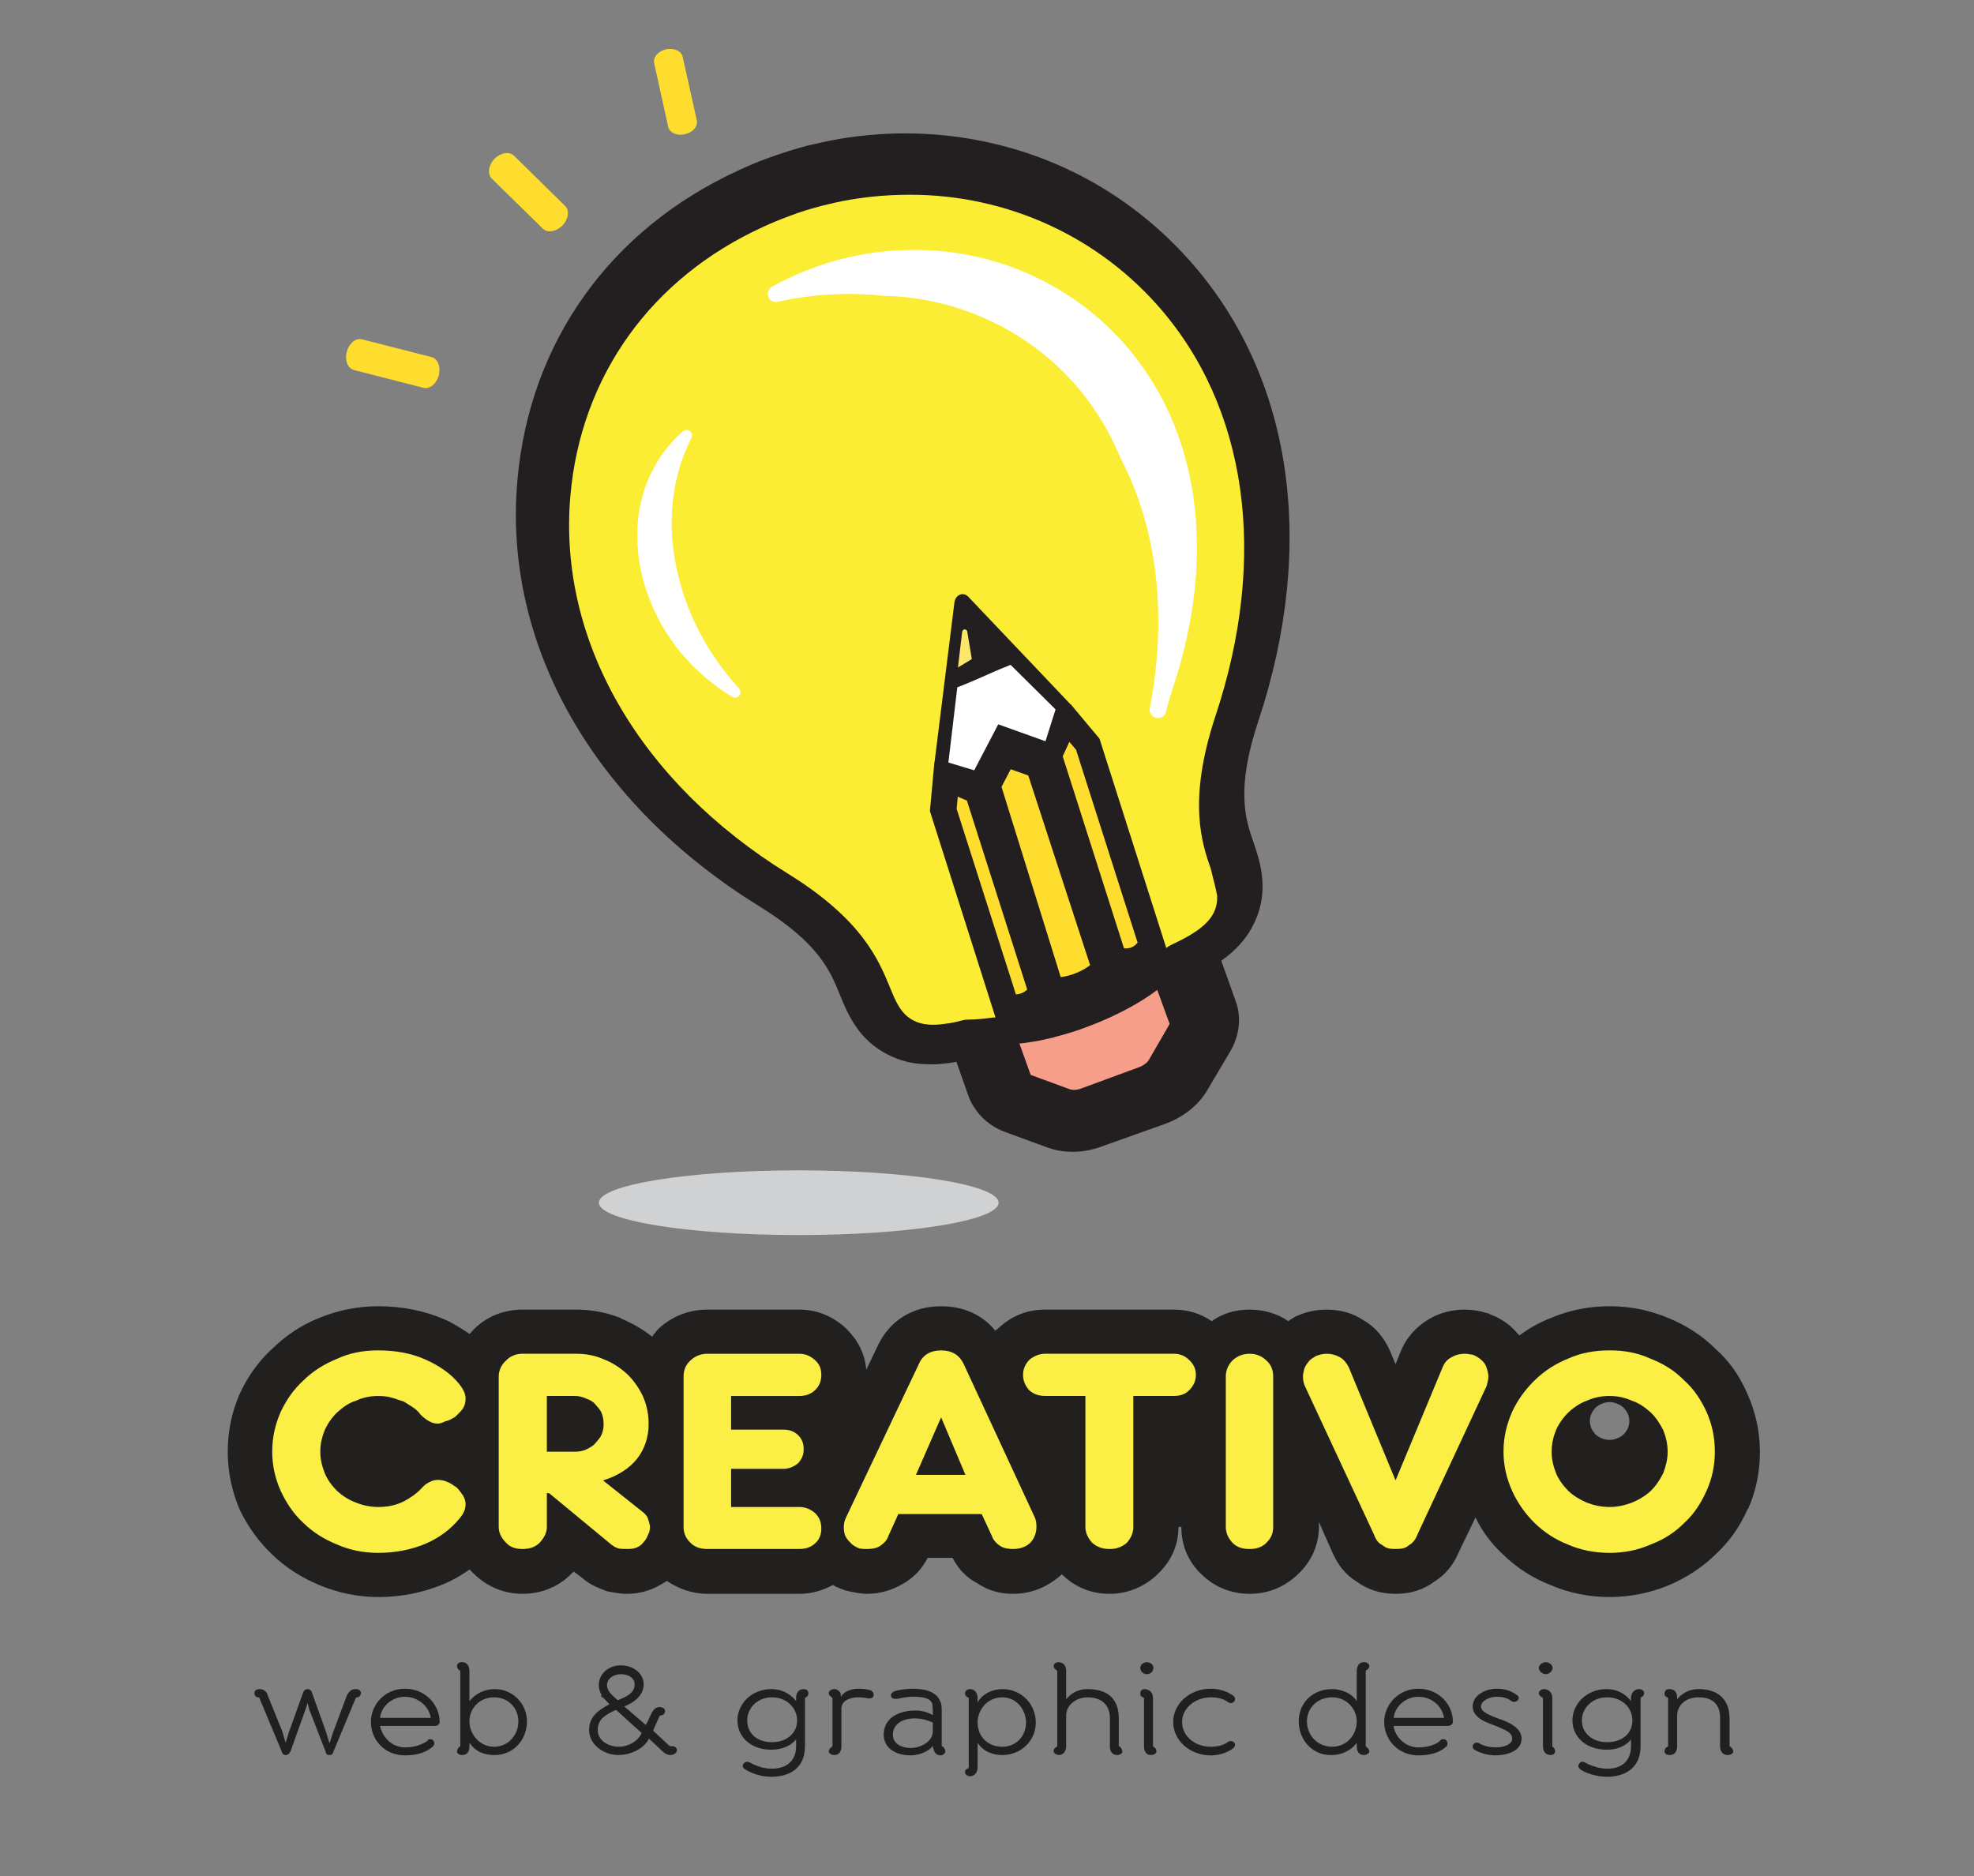
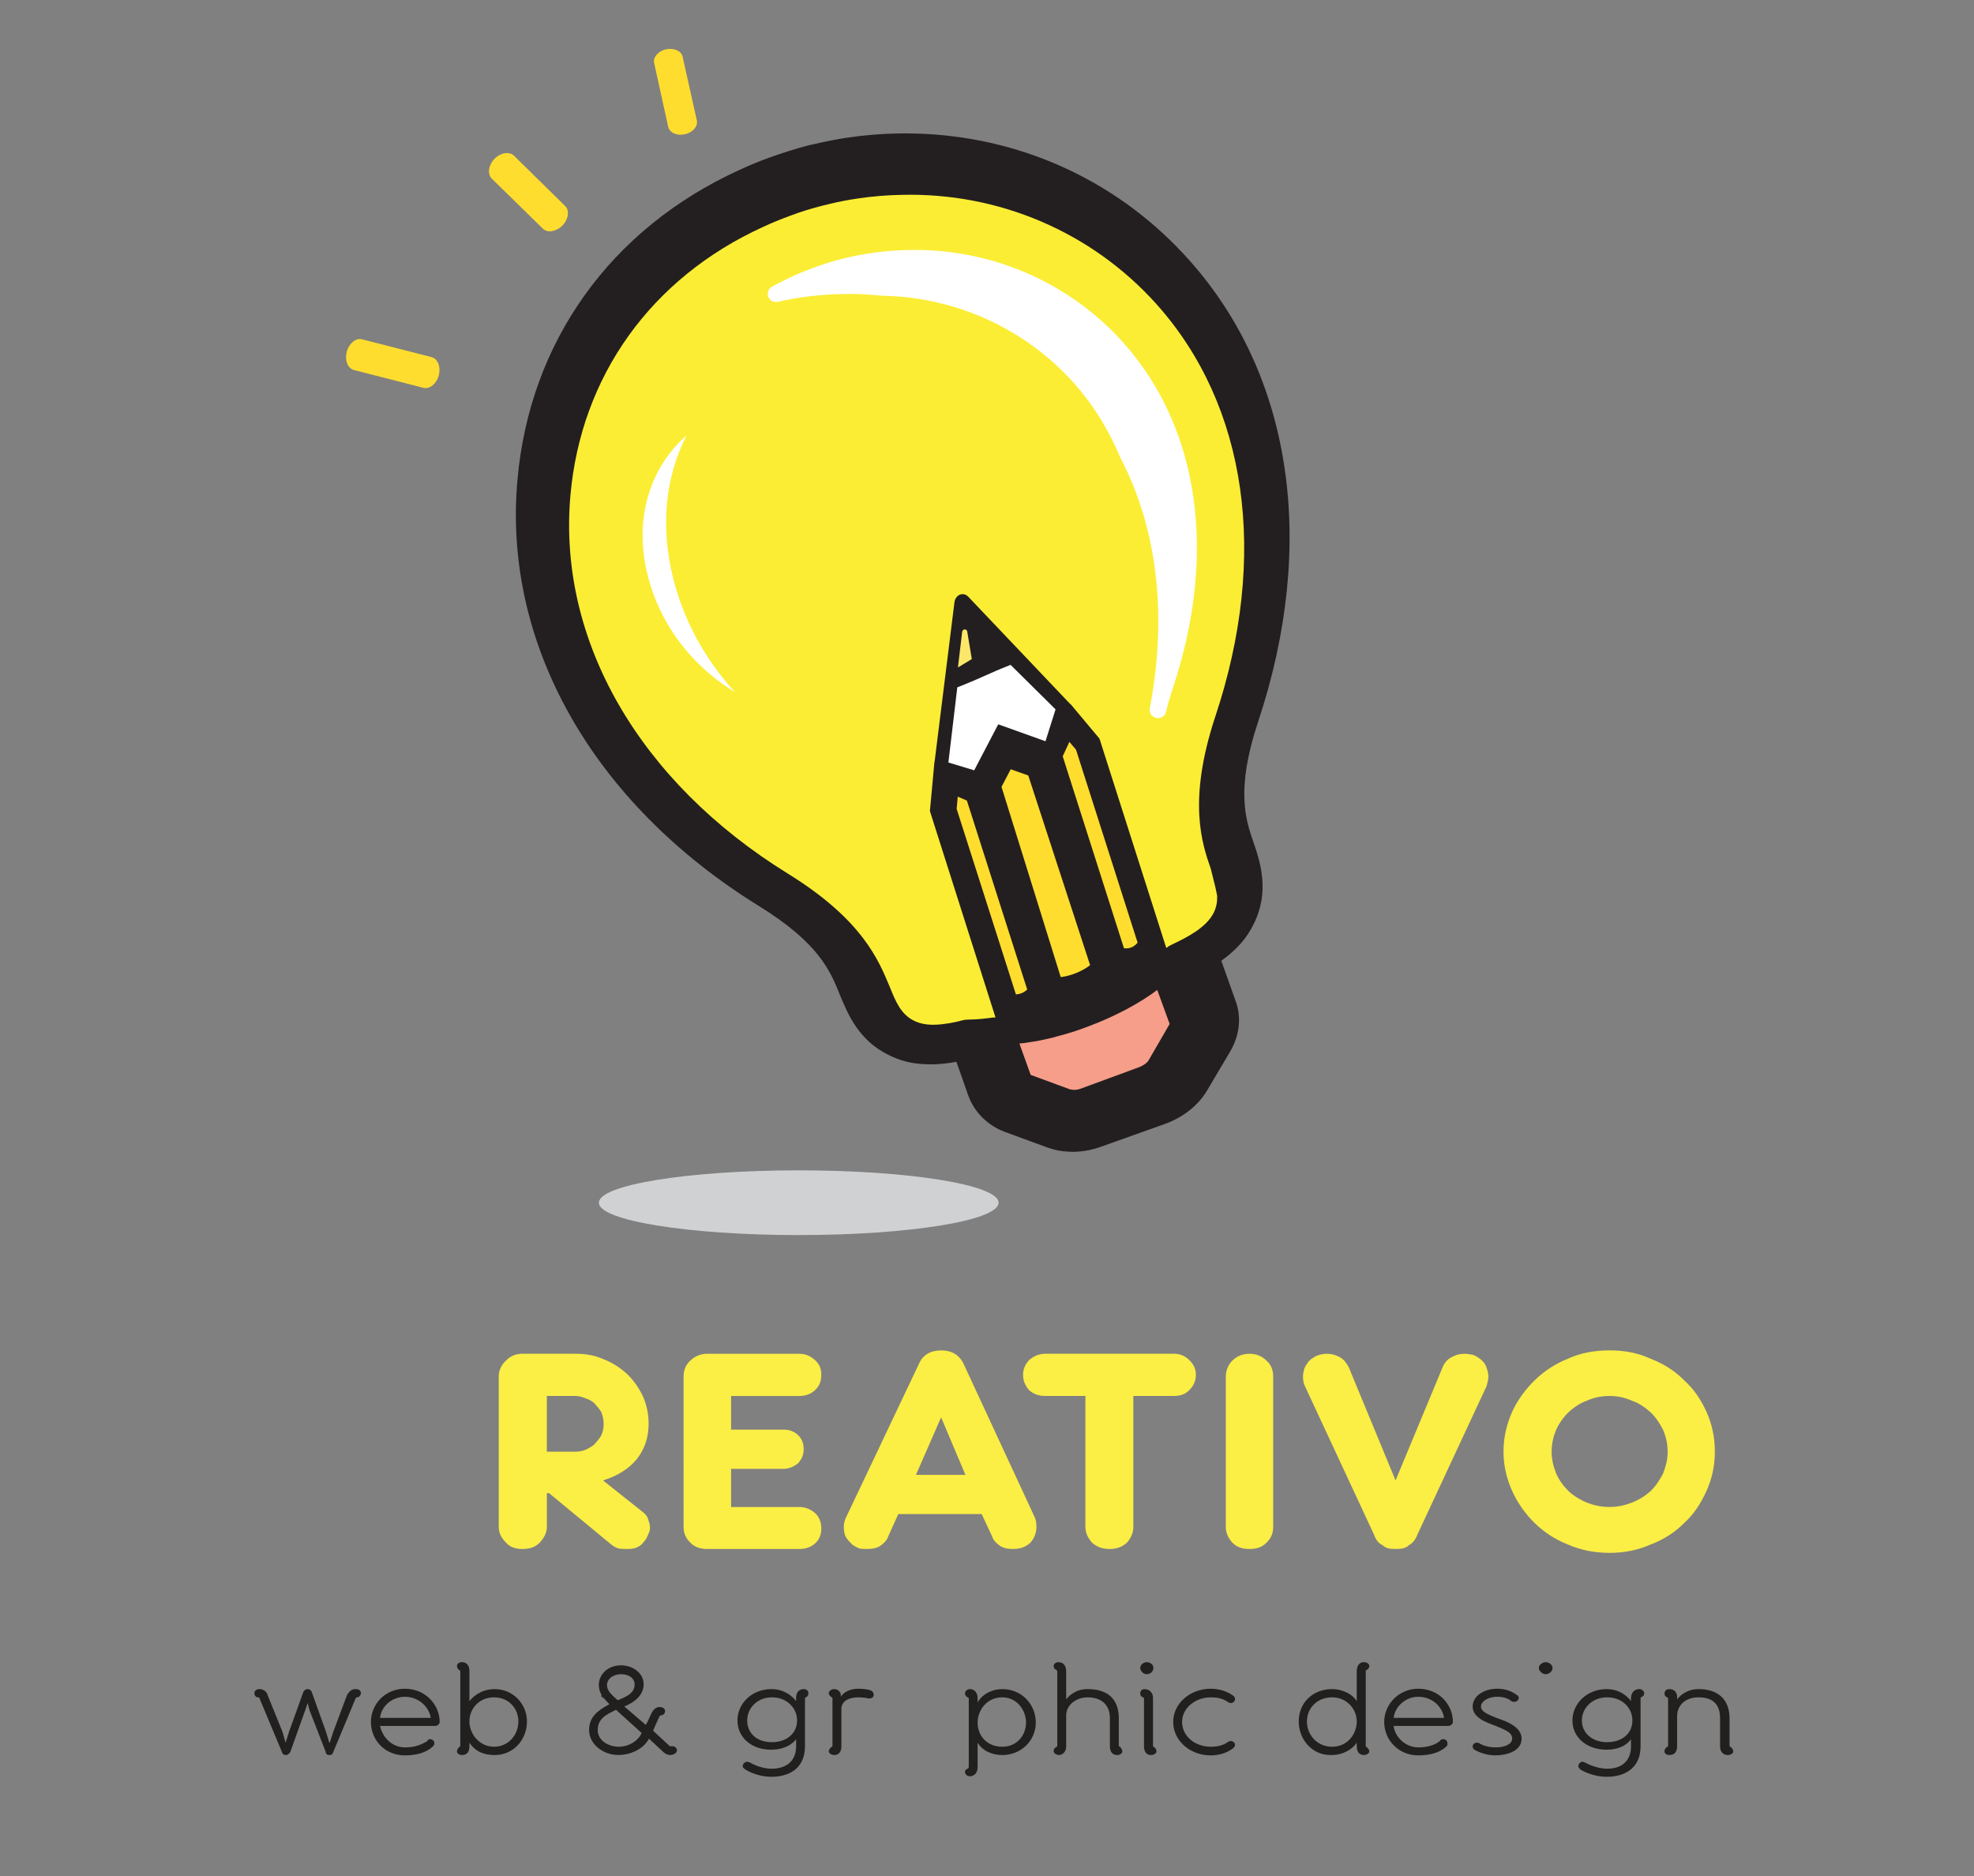
<svg xmlns="http://www.w3.org/2000/svg" xmlns:xlink="http://www.w3.org/1999/xlink" version="1.1" id="Layer_1" x="0px" y="0px" width="161.5px" height="153.5px" viewBox="40.75 -33.25 161.5 153.5" enable-background="new 40.75 -33.25 161.5 153.5" xml:space="preserve">
  <rect x="40.75" y="-33.25" width="161.5" height="153.5" fill="#808080" stroke="none" />
  <g>
    <defs>
      <rect id="SVGID_1_" x="59.383" y="-29.25" width="125.35" height="141.373" />
    </defs>
    <clipPath id="SVGID_2_">
      <use xlink:href="#SVGID_1_" overflow="visible" />
    </clipPath>
    <path clip-path="url(#SVGID_2_)" fill="#221F1F" d="M69.83,104.947c-0.347,0-0.525,0.229-0.688,0.483l-1.123,3.006l-0.292,0.897   H67.69l-0.271-0.897l-1.168-3.26c-0.027-0.126-0.189-0.229-0.33-0.229c-0.152,0-0.296,0.104-0.352,0.229l-1.17,3.26l-0.282,0.897   l-0.26-0.897l-1.216-3.006c-0.043-0.254-0.34-0.483-0.642-0.483c-0.223,0-0.435,0.104-0.435,0.333c0,0.15,0.095,0.341,0.292,0.341   c0.106,0,0.143,0.034,0.143,0.125l1.816,4.342c0.042,0.185,0.163,0.255,0.302,0.255c0.189,0,0.282-0.104,0.386-0.255l1.23-3.446   l0.188-0.558l0.14,0.558l1.336,3.446c0,0.15,0.127,0.255,0.292,0.255c0.187,0,0.282-0.07,0.329-0.255l1.812-4.342   c0-0.091,0.097-0.125,0.145-0.125c0.151,0,0.305-0.19,0.305-0.341C70.28,105.051,70.09,104.947,69.83,104.947" />
    <path clip-path="url(#SVGID_2_)" fill="#221F1F" d="M73.883,104.918c-1.661,0-2.786,1.306-2.786,2.714   c0,1.477,1.125,2.739,2.786,2.739c1.044,0,1.828-0.283,2.295-0.747c0.048-0.045,0.108-0.145,0.108-0.23   c0-0.194-0.133-0.346-0.351-0.346c-0.084,0-0.175,0-0.225,0.151c-0.457,0.28-0.983,0.518-1.828,0.518   c-1.078,0-1.85-0.847-2.039-1.754h4.501c0.185,0,0.375-0.138,0.375-0.331C76.721,106.224,75.548,104.918,73.883,104.918    M71.845,107.303c0.087-0.934,0.961-1.727,2.039-1.727c1.08,0,1.968,0.793,2.108,1.727H71.845z" />
    <path clip-path="url(#SVGID_2_)" fill="#221F1F" d="M81.216,104.947c-0.771,0-1.546,0.333-2.061,0.987v-2.445   c0-0.422-0.185-0.747-0.606-0.747c-0.251,0-0.413,0.135-0.413,0.325c0,0.145,0.107,0.286,0.199,0.331c0,0,0.073,0.051,0.073,0.091   v6.09c0,0.085-0.073,0.085-0.073,0.085c-0.092,0.1-0.199,0.239-0.199,0.394c0,0.13,0.162,0.285,0.413,0.285   c0.421,0,0.606-0.285,0.606-0.719v-0.289c0.515,0.756,1.229,1.008,2.061,1.008c1.583,0,2.646-1.295,2.646-2.748   C83.862,106.188,82.75,104.947,81.216,104.947 M81.169,109.664c-1.218,0-2.015-1.076-2.015-2.069c0-1.043,0.796-1.974,2.015-1.974   s1.992,0.931,1.992,1.974C83.162,108.642,82.388,109.664,81.169,109.664" />
    <path clip-path="url(#SVGID_2_)" fill="#221F1F" d="M95.814,109.624h-0.169c-0.046,0-0.093,0-0.139-0.045l-1.322-1.227   c0.151-0.39,0.338-0.758,0.527-1.187c0-0.048,0.116-0.048,0.163-0.084c0.185,0,0.29-0.204,0.29-0.342   c0-0.188-0.196-0.323-0.453-0.323c-0.294,0-0.493,0.19-0.669,0.523c-0.153,0.336-0.292,0.654-0.454,0.942l-1.761-1.514   c0.844-0.331,1.583-0.938,1.583-1.803c0-0.946-0.901-1.561-1.861-1.561c-0.997,0-1.807,0.676-1.807,1.618   c0,0.323,0.094,0.59,0.245,0.834H89.93c0,0.163,0.188,0.196,0.235,0.334c-0.037-0.108-0.094-0.154-0.118-0.248   c0.151,0.219,0.343,0.428,0.564,0.644c-0.96,0.512-1.665,1.042-1.665,2.109c0,1.183,1.173,2.046,2.39,2.046   c0.994,0,2.072-0.486,2.506-1.342l1.169,1.09c0.151,0.147,0.354,0.252,0.585,0.252c0.235,0,0.538-0.155,0.538-0.385   C96.137,109.764,95.939,109.624,95.814,109.624 M90.411,104.624c0-0.574,0.6-0.896,1.137-0.896c0.587,0,1.123,0.286,1.123,0.839   c0,0.714-0.678,1.006-1.381,1.294C90.81,105.431,90.411,105.104,90.411,104.624 M91.384,109.664c-0.866,0-1.732-0.509-1.732-1.367   c0-0.954,0.723-1.271,1.498-1.655l2.095,1.897C92.965,109.197,92.168,109.664,91.384,109.664" />
    <path clip-path="url(#SVGID_2_)" fill="#221F1F" d="M106.512,104.947c-0.444,0-0.628,0.333-0.628,0.708v0.279   c0,0-0.659-0.987-2.015-0.987c-1.619,0-2.786,1.189-2.786,2.562c0,1.409,1.167,2.397,2.742,2.397c1.498,0,2.059-0.858,2.059-0.858   v0.576c0,1.078-0.659,1.837-2.015,1.837c-0.937,0-1.771-0.511-1.771-0.511c-0.093,0-0.139-0.062-0.174-0.062   c-0.259,0-0.413,0.182-0.413,0.396c0,0.033,0.051,0.133,0.203,0.229c0,0,0.866,0.608,2.154,0.608c1.355,0,2.74-0.608,2.74-2.499   v-3.918c0-0.085,0.094-0.085,0.094-0.085c0.14-0.097,0.185-0.19,0.185-0.341C106.888,105.104,106.749,104.947,106.512,104.947    M103.91,109.291c-1.272,0-2.029-0.753-2.029-1.782c0-0.997,0.816-1.888,2.029-1.888c1.222,0,2.054,0.891,2.054,1.888   C105.964,108.581,105.098,109.291,103.91,109.291" />
    <path clip-path="url(#SVGID_2_)" fill="#221F1F" d="M111.988,105.049c-0.341-0.102-0.695-0.131-1.036-0.131   c-0.57,0-1.133,0.223-1.415,0.654v-0.241c-0.094-0.228-0.285-0.384-0.539-0.384c-0.231,0-0.442,0.156-0.442,0.333   c0,0.15,0.115,0.248,0.245,0.341c0,0,0.057,0,0.057,0.082v3.876c0,0.085-0.057,0.085-0.057,0.085   c-0.13,0.097-0.245,0.242-0.245,0.394c0,0.13,0.211,0.285,0.442,0.285c0.397,0,0.59-0.285,0.59-0.719v-3.072   c0-0.645,0.676-0.931,1.364-0.931c0.296,0,0.599,0.033,0.788,0.082c0.248,0.043,0.491-0.049,0.491-0.272   C112.231,105.232,112.139,105.141,111.988,105.049" />
-     <path clip-path="url(#SVGID_2_)" fill="#221F1F" d="M117.795,109.579v-2.84c0-0.261,0-0.603-0.131-0.805   c-0.303-0.792-1.288-1.016-2.223-1.016c-0.529,0-1.126,0.072-1.549,0.224c-0.091,0.037-0.254,0.188-0.254,0.288   c0,0.224,0.163,0.315,0.348,0.315h0.19c0.446-0.092,0.786-0.174,1.266-0.174c0.747,0,1.394,0.082,1.58,0.564   c0,0.087,0.046,0.415,0.046,0.603v0.343c-0.398-0.244-0.926-0.383-1.414-0.383c-1.362,0-2.605,0.603-2.605,1.979   c0,1.133,1.049,1.692,2.17,1.692c0.668,0,1.508-0.283,1.85-0.792c0,0.085,0,0.185,0.062,0.277c0.045,0.274,0.232,0.515,0.584,0.515   c0.198,0,0.374-0.184,0.374-0.313c0-0.151-0.083-0.294-0.176-0.394C117.911,109.664,117.795,109.664,117.795,109.579    M117.067,108.394c0,0.856-0.998,1.37-1.815,1.37c-0.724,0-1.452-0.328-1.452-1.085c0-0.94,0.889-1.336,1.802-1.336   c0.467,0,0.937,0.108,1.464,0.338V108.394z" />
    <path clip-path="url(#SVGID_2_)" fill="#221F1F" d="M122.749,104.947c-0.798,0-1.617,0.384-2.018,1.091v-0.384   c0-0.374-0.232-0.707-0.63-0.707c-0.189,0-0.4,0.156-0.4,0.333c0,0.15,0.047,0.248,0.211,0.341c0,0,0.096,0,0.096,0.085v5.612   c0,0.1-0.096,0.143-0.096,0.143c-0.164,0.054-0.211,0.146-0.211,0.282c0,0.192,0.211,0.337,0.4,0.337   c0.397,0,0.63-0.337,0.63-0.722v-2.023c0.448,0.723,1.263,1.008,2.018,1.008c1.556,0,2.743-1.188,2.743-2.662   C125.492,106.224,124.364,104.947,122.749,104.947 M122.749,109.664c-1.241,0-2.018-0.89-2.018-1.983   c0-0.981,0.737-2.06,2.018-2.06c1.219,0,1.944,1.078,1.944,2.06C124.693,108.715,123.968,109.664,122.749,109.664" />
    <path clip-path="url(#SVGID_2_)" fill="#221F1F" d="M132.284,109.579v-2.236c0-1.482-0.8-2.396-2.555-2.396   c-1.112,0-1.645,0.708-1.752,0.845v-2.304c0-0.421-0.194-0.743-0.649-0.743c-0.186,0-0.374,0.132-0.374,0.322   c0,0.145,0.105,0.286,0.245,0.329c0,0,0.05,0.053,0.05,0.092v6.091c0,0.085-0.05,0.085-0.05,0.085   c-0.14,0.1-0.245,0.143-0.245,0.394c0,0.073,0.14,0.285,0.489,0.285c0.375-0.07,0.534-0.385,0.534-0.719v-2.506   c0-0.929,0.885-1.497,1.752-1.497c1.265,0,1.825,0.748,1.825,1.682v2.321c0,0.434,0.188,0.719,0.622,0.719   c0.21,0,0.397-0.155,0.397-0.285c0-0.151-0.104-0.294-0.188-0.394C132.387,109.664,132.284,109.664,132.284,109.579" />
    <path clip-path="url(#SVGID_2_)" fill="#221F1F" d="M134.577,103.728c0.295,0,0.54-0.239,0.54-0.516   c0-0.244-0.245-0.467-0.54-0.467c-0.283,0-0.539,0.223-0.539,0.467C134.038,103.488,134.294,103.728,134.577,103.728" />
    <path clip-path="url(#SVGID_2_)" fill="#221F1F" d="M135.117,109.664c0,0-0.035,0-0.035-0.085v-3.924   c0-0.375-0.26-0.708-0.712-0.708c-0.192,0-0.332,0.156-0.332,0.333c0,0.15,0.022,0.248,0.199,0.341c0,0,0.108,0,0.108,0.082v3.921   c0,0.434,0.186,0.719,0.577,0.719c0.242,0,0.442-0.155,0.442-0.285C135.365,109.906,135.313,109.764,135.117,109.664" />
    <path clip-path="url(#SVGID_2_)" fill="#221F1F" d="M139.804,105.621c0.493,0,0.979,0.082,1.384,0.372   c0.416,0.322,0.874-0.247,0.416-0.535c-0.515-0.355-1.153-0.54-1.8-0.54c-1.711,0-3.071,1.219-3.071,2.714   c0,1.521,1.36,2.739,3.071,2.739c0.646,0,1.309-0.184,1.8-0.564c0.458-0.327-0.021-0.806-0.416-0.518   c-0.404,0.29-0.891,0.375-1.384,0.375c-1.27,0-2.344-0.845-2.344-2.032C137.46,106.512,138.534,105.621,139.804,105.621" />
    <path clip-path="url(#SVGID_2_)" fill="#221F1F" d="M152.524,103.398c0.137-0.045,0.253-0.187,0.253-0.331   c0-0.19-0.208-0.325-0.442-0.325c-0.39,0-0.585,0.325-0.585,0.747v2.445c-0.401-0.654-1.291-0.987-2.003-0.987   c-1.616,0-2.743,1.137-2.743,2.647c0,1.453,1.067,2.748,2.587,2.748h0.156c0.712,0,1.558-0.349,2.003-1.008v0.289   c0,0.434,0.195,0.719,0.585,0.719c0.234,0,0.442-0.155,0.442-0.285c0-0.154-0.116-0.294-0.253-0.394c0,0-0.038,0-0.038-0.085v-6.09   C152.486,103.449,152.524,103.398,152.524,103.398 M149.747,109.664c-1.29,0-2.073-1.022-2.073-2.069   c0-1.043,0.783-1.974,2.073-1.974c1.159,0,2.003,0.931,2.003,1.974C151.75,108.642,150.976,109.664,149.747,109.664" />
    <path clip-path="url(#SVGID_2_)" fill="#221F1F" d="M156.784,104.918c-1.618,0-2.789,1.306-2.789,2.714   c0,1.477,1.171,2.739,2.789,2.739c1.065,0,1.848-0.283,2.317-0.747c0.071-0.045,0.071-0.145,0.071-0.23   c0-0.194-0.142-0.346-0.326-0.346c-0.096,0-0.215,0-0.303,0.151c-0.329,0.28-0.928,0.518-1.76,0.518   c-1.039,0-1.911-0.847-2.016-1.754h4.452c0.185,0,0.399-0.138,0.399-0.331C159.62,106.224,158.484,104.918,156.784,104.918    M154.769,107.303c0.104-0.934,0.977-1.727,2.016-1.727c1.122,0,1.967,0.793,2.108,1.727H154.769z" />
    <path clip-path="url(#SVGID_2_)" fill="#221F1F" d="M163.285,107.343c-0.525-0.225-1.37-0.465-1.37-0.974   c0-0.435,0.631-0.797,1.321-0.797c0.394,0,0.832,0.083,1.174,0.362c0.244,0.149,0.595,0,0.595-0.279   c0-0.034-0.044-0.194-0.163-0.225c-0.432-0.327-0.96-0.513-1.605-0.513c-1.092,0-2.003,0.61-2.003,1.451   c0,0.934,1.125,1.312,1.899,1.594c0.633,0.292,1.334,0.474,1.334,1.038c0,0.435-0.585,0.716-1.334,0.716   c-0.479,0-0.914-0.093-1.268-0.281c-0.28-0.236-0.632-0.042-0.632,0.188c0,0.093,0.049,0.232,0.132,0.279   c0.5,0.284,1.125,0.468,1.72,0.468c0.882,0,2.153-0.316,2.153-1.37C165.238,108.108,164.175,107.632,163.285,107.343" />
-     <path clip-path="url(#SVGID_2_)" fill="#221F1F" d="M167.771,109.664c0,0-0.023,0-0.023-0.085v-3.924   c0-0.375-0.259-0.708-0.702-0.708c-0.188,0-0.399,0.156-0.399,0.333c0,0.15,0.115,0.248,0.259,0.341c0,0,0.081,0,0.081,0.082v3.921   c0,0.434,0.224,0.719,0.644,0.719c0.208,0,0.349-0.155,0.349-0.285C167.979,109.906,167.934,109.764,167.771,109.664" />
    <path clip-path="url(#SVGID_2_)" fill="#221F1F" d="M167.206,103.728c0.283,0,0.565-0.239,0.565-0.516   c0-0.244-0.282-0.467-0.565-0.467c-0.255,0-0.56,0.223-0.56,0.467C166.646,103.488,166.951,103.728,167.206,103.728" />
    <path clip-path="url(#SVGID_2_)" fill="#221F1F" d="M174.866,104.947c-0.42,0-0.678,0.333-0.678,0.708v0.279   c0,0-0.632-0.987-1.99-0.987c-1.618,0-2.801,1.189-2.801,2.562c0,1.409,1.183,2.397,2.801,2.397c1.474,0,1.99-0.858,1.99-0.858   v0.576c0,1.078-0.632,1.837-1.956,1.837c-0.93,0-1.813-0.511-1.813-0.511c-0.063,0-0.143-0.062-0.179-0.062   c-0.21,0-0.363,0.182-0.363,0.396c0,0.033,0.063,0.133,0.153,0.229c0,0,0.881,0.608,2.202,0.608c1.324,0,2.74-0.608,2.74-2.499   v-3.918c0-0.085,0.045-0.085,0.045-0.085c0.2-0.097,0.25-0.19,0.25-0.341C175.268,105.104,175.077,104.947,174.866,104.947    M172.232,109.291c-1.227,0-2.063-0.753-2.063-1.782c0-0.997,0.837-1.888,2.063-1.888c1.266,0,2.07,0.891,2.07,1.888   C174.303,108.581,173.462,109.291,172.232,109.291" />
    <path clip-path="url(#SVGID_2_)" fill="#221F1F" d="M182.32,109.664c0,0-0.069,0-0.069-0.085v-2.236   c0-1.482-0.871-2.396-2.535-2.396c-1.126,0-1.707,0.759-1.754,0.845v-0.171c0-0.443-0.257-0.674-0.638-0.674   c-0.252,0-0.395,0.156-0.395,0.384c0,0.1,0.056,0.241,0.233,0.29c0,0,0.061,0.033,0.061,0.125v3.833   c0,0.085-0.061,0.085-0.061,0.085c-0.178,0.1-0.233,0.239-0.233,0.394c0,0.13,0.143,0.285,0.395,0.285   c0.437,0,0.638-0.285,0.638-0.719v-2.458c0-0.942,0.723-1.545,1.754-1.545c1.326,0,1.758,0.748,1.758,1.682v2.321   c0,0.434,0.232,0.719,0.631,0.719c0.259,0,0.449-0.155,0.449-0.285C182.554,109.903,182.456,109.764,182.32,109.664" />
-     <path clip-path="url(#SVGID_2_)" fill="#221F1F" d="M183.727,80.824c-0.64-1.489-1.505-2.73-2.63-3.716   c-1.096-1.097-2.446-1.955-3.87-2.527c-1.529-0.644-3.129-0.959-4.777-0.959c-1.671,0-3.295,0.315-4.804,0.959   c-0.936,0.354-1.807,0.849-2.586,1.431c-0.238-0.215-0.368-0.441-0.641-0.662l-0.102-0.104c-0.597-0.49-1.191-0.8-1.61-0.938   l-0.188-0.102l-0.184-0.035c-0.549-0.184-1.154-0.273-1.764-0.273c-1.047,0-2.057,0.273-2.9,0.771   c-1.055,0.627-1.829,1.491-2.29,2.567l-0.457,1.133l-0.47-1.133c-0.471-1.037-1.2-1.94-2.176-2.479   c-0.854-0.585-1.93-0.858-2.983-0.858c-0.98,0-1.796,0.217-2.585,0.582c-0.134,0.102-0.365,0.188-0.547,0.366   c-0.94-0.64-2.037-0.948-3.182-0.948c-1.165,0-2.221,0.309-3.09,0.948c-0.915-0.64-1.991-0.948-3.1-0.948h-10.547   c-1.475,0-2.826,0.549-3.88,1.589c-0.088,0.038-0.137,0.084-0.185,0.133c-1.062-1.312-2.628-1.997-4.437-1.997   c-2.333,0-4.231,1.181-5.194,3.263l-0.928,1.938c-0.099-1.256-0.637-2.389-1.612-3.337l-0.043-0.057   c-1.076-0.983-2.357-1.532-3.821-1.532h-7.529c-1.507,0-2.904,0.549-4.014,1.589c-0.17,0.219-0.353,0.402-0.5,0.628   c-0.735-0.59-1.568-1.081-2.541-1.485l-0.036-0.048c-1.211-0.467-2.402-0.684-3.683-0.684h-4.346c-1.509,0-2.904,0.549-3.955,1.589   c-0.139,0.133-0.23,0.276-0.371,0.402c-0.695-0.459-1.391-0.914-2.125-1.221c-1.602-0.681-3.408-1.046-5.354-1.046   c-1.647,0-3.259,0.315-4.829,0.959c-1.44,0.572-2.72,1.431-3.794,2.477c-1.145,1.036-2.061,2.316-2.722,3.767   c-0.631,1.437-0.963,3.066-0.963,4.7c0,1.623,0.332,3.211,0.963,4.708c0.661,1.387,1.577,2.667,2.676,3.705   c1.12,1.075,2.4,1.894,3.84,2.492c1.511,0.629,3.138,0.986,4.829,0.986c1.901,0,3.65-0.357,5.309-1.041   c0.78-0.322,1.476-0.719,2.17-1.216c0.141,0.13,0.232,0.276,0.371,0.367c1.051,1.037,2.446,1.627,3.955,1.627   c1.51,0,2.905-0.548,3.959-1.597c0.068-0.084,0.205-0.165,0.241-0.222l0.606,0.45c0.548,0.509,1.19,0.82,1.945,1.093l0.11,0.041   l0.14,0.047c0.421,0.058,0.924,0.188,1.532,0.188c0.872,0,1.646-0.188,2.403-0.548c0.319-0.176,0.594-0.312,0.87-0.509   c0.984,0.651,2.083,1.057,3.314,1.057h7.529c1.006,0,1.931-0.275,2.745-0.724c0.286,0.176,0.663,0.318,1.029,0.448l0.185,0.041   l0.182,0.047c0.366,0.058,0.835,0.188,1.385,0.188c1.062,0,2.024-0.275,2.961-0.825c0.871-0.497,1.559-1.215,2.012-2.118h2.041   c0.456,0.903,1.142,1.621,2.033,2.084c0.869,0.584,1.83,0.859,2.894,0.859c1.521,0,2.852-0.548,4.016-1.597   c1.065,1.049,2.382,1.597,3.912,1.597c1.429,0,2.816-0.548,3.911-1.597c1.124-1.069,1.716-2.386,1.716-3.882h0.234   c0,1.496,0.547,2.845,1.645,3.882c1.074,1.049,2.445,1.597,3.936,1.597c1.51,0,2.856-0.548,3.954-1.597   c1.1-1.037,1.72-2.386,1.72-3.882V91.27l1.096,2.484c0.457,1.041,1.098,1.857,1.99,2.397c0.918,0.669,1.969,1.002,3.183,1.002   c1.235,0,2.289-0.333,3.179-1.002c0.871-0.54,1.557-1.356,1.969-2.351l1.396-2.9c0.55,1.176,1.327,2.175,2.253,3.037   c1.101,1.075,2.438,1.942,3.879,2.492c1.508,0.664,3.179,0.986,4.85,0.986c1.648,0,3.248-0.322,4.777-0.941   c1.424-0.595,2.774-1.462,3.87-2.537c1.125-1.038,1.99-2.263,2.63-3.705l0.045-0.044c0.655-1.453,0.964-3.041,0.964-4.664   C184.735,83.891,184.371,82.261,183.727,80.824 M173.928,83.616c-0.093,0.185-0.211,0.354-0.345,0.493   c-0.149,0.143-0.33,0.256-0.518,0.322c-0.206,0.083-0.411,0.127-0.625,0.127c-0.244,0-0.436-0.044-0.645-0.127   c-0.171-0.066-0.353-0.18-0.516-0.322c-0.123-0.139-0.246-0.309-0.33-0.493c-0.082-0.205-0.124-0.374-0.124-0.595   c0-0.216,0.042-0.415,0.124-0.6c0.084-0.186,0.207-0.354,0.33-0.495c0.163-0.138,0.345-0.267,0.516-0.323   c0.209-0.089,0.4-0.137,0.645-0.137c0.214,0,0.419,0.048,0.625,0.137c0.188,0.057,0.368,0.186,0.518,0.323   c0.134,0.142,0.252,0.31,0.345,0.495c0.079,0.185,0.124,0.384,0.124,0.6C174.052,83.242,174.007,83.411,173.928,83.616" />
    <path clip-path="url(#SVGID_2_)" fill="#FBEE45" d="M104.844,83.718c0.467,0,0.868,0.129,1.196,0.447   c0.336,0.316,0.461,0.719,0.461,1.141c0,0.442-0.125,0.802-0.461,1.169c-0.328,0.261-0.729,0.453-1.196,0.453h-4.28v3.121h5.583   c0.503,0,0.916,0.184,1.28,0.49c0.376,0.361,0.517,0.771,0.517,1.282c0,0.448-0.141,0.892-0.517,1.213   c-0.365,0.319-0.777,0.45-1.28,0.45h-7.529c-0.546,0-1.005-0.131-1.38-0.508c-0.402-0.392-0.562-0.807-0.562-1.302V79.374   c0-0.494,0.16-0.96,0.562-1.314c0.375-0.355,0.833-0.548,1.38-0.548h7.529c0.503,0,0.916,0.192,1.28,0.514   c0.376,0.343,0.517,0.722,0.517,1.207c0,0.495-0.141,0.905-0.517,1.262c-0.365,0.33-0.777,0.471-1.28,0.471h-5.583v2.753H104.844z" />
    <path clip-path="url(#SVGID_2_)" fill="#FBEE45" d="M138.039,80.497c-0.316,0.327-0.73,0.466-1.245,0.466h-3.322v10.713   c0,0.494-0.192,0.909-0.53,1.301c-0.439,0.377-0.896,0.508-1.4,0.508c-0.547,0-1.006-0.131-1.441-0.508   c-0.344-0.392-0.551-0.807-0.551-1.301V80.963h-3.304c-0.469,0-0.935-0.139-1.292-0.466c-0.322-0.359-0.504-0.77-0.504-1.261   s0.182-0.868,0.504-1.217c0.357-0.315,0.823-0.508,1.292-0.508h10.549c0.515,0,0.929,0.192,1.245,0.508   c0.366,0.349,0.55,0.726,0.55,1.217S138.405,80.138,138.039,80.497" />
    <path clip-path="url(#SVGID_2_)" fill="#FBEE45" d="M144.914,91.676c0,0.491-0.147,0.909-0.558,1.303   c-0.368,0.375-0.825,0.506-1.374,0.506c-0.562,0-1.027-0.131-1.398-0.506c-0.354-0.394-0.547-0.812-0.547-1.303V79.374   c0-0.494,0.192-0.962,0.547-1.314c0.371-0.355,0.837-0.548,1.398-0.548c0.549,0,1.006,0.192,1.374,0.548   c0.41,0.353,0.558,0.82,0.558,1.314V91.676z" />
    <path clip-path="url(#SVGID_2_)" fill="#FBEE45" d="M162.382,80.138l-5.672,12.175c-0.139,0.4-0.412,0.722-0.689,0.858   c-0.272,0.274-0.639,0.313-1.097,0.313c-0.438,0-0.78-0.039-1.063-0.313c-0.333-0.137-0.557-0.458-0.697-0.858L147.5,80.138   c-0.102-0.217-0.149-0.488-0.149-0.764c0-0.185,0.048-0.41,0.103-0.627c0.082-0.233,0.222-0.416,0.355-0.599   c0.149-0.185,0.365-0.308,0.593-0.446c0.289-0.101,0.503-0.19,0.895-0.19c0.367,0,0.731,0.09,1.054,0.272   c0.333,0.18,0.546,0.459,0.743,0.823l3.831,9.267l3.854-9.267c0.153-0.364,0.381-0.644,0.747-0.823   c0.319-0.183,0.65-0.272,1.052-0.272c0.249,0,0.466,0.056,0.706,0.09c0.229,0.101,0.46,0.239,0.597,0.362   c0.229,0.185,0.365,0.367,0.456,0.587c0.092,0.272,0.184,0.548,0.184,0.823S162.428,79.921,162.382,80.138" />
-     <path clip-path="url(#SVGID_2_)" fill="#FBEE45" d="M68.331,82.31c0.455-0.398,0.935-0.777,1.53-0.949   c0.551-0.268,1.192-0.396,1.832-0.396c0.321,0,0.754,0.031,1.061,0.128c0.379,0.089,0.653,0.226,1.019,0.322   c0.289,0.173,0.549,0.348,0.79,0.496c0.229,0.174,0.445,0.35,0.596,0.585c0.468,0.453,0.925,0.73,1.383,0.73   c0.185,0,0.414-0.062,0.639-0.19c0.276-0.045,0.516-0.188,0.803-0.358c0.157-0.148,0.388-0.368,0.572-0.593   c0.206-0.274,0.286-0.594,0.286-0.903c0-0.409-0.194-0.771-0.505-1.178c-0.696-0.864-1.659-1.531-2.825-2.04   c-1.098-0.486-2.379-0.729-3.82-0.729c-1.191,0-2.299,0.192-3.362,0.686c-1.009,0.41-1.968,0.99-2.747,1.764   c-0.803,0.727-1.396,1.588-1.866,2.576c-0.45,1.034-0.697,2.078-0.697,3.264c0,1.129,0.247,2.205,0.697,3.211   c0.469,1.005,1.063,1.895,1.866,2.627c0.779,0.767,1.737,1.351,2.747,1.757c1.063,0.464,2.171,0.682,3.362,0.682   c1.44,0,2.722-0.276,3.82-0.726c1.166-0.49,2.128-1.221,2.825-2.079c0.311-0.366,0.505-0.731,0.505-1.186   c0-0.218-0.08-0.495-0.22-0.718c-0.147-0.219-0.32-0.449-0.501-0.634c-0.287-0.184-0.48-0.354-0.755-0.454   c-0.279-0.131-0.547-0.174-0.781-0.174c-0.227,0-0.455,0.043-0.684,0.174c-0.239,0.1-0.458,0.271-0.742,0.596   c-0.31,0.318-0.792,0.685-1.386,0.992c-0.639,0.32-1.325,0.456-2.08,0.456c-0.64,0-1.281-0.136-1.832-0.367   c-0.595-0.219-1.076-0.537-1.53-0.946c-0.416-0.411-0.779-0.904-1.009-1.449c-0.227-0.592-0.366-1.12-0.366-1.762   c0-0.643,0.139-1.225,0.366-1.772C67.552,83.227,67.916,82.715,68.331,82.31" />
    <path clip-path="url(#SVGID_2_)" fill="#FBEE45" d="M93.219,90.365l-3.133-2.491c1.214-0.368,2.173-1.002,2.781-1.767   c0.629-0.802,0.949-1.772,0.949-2.85c0-0.762-0.135-1.489-0.448-2.221c-0.333-0.713-0.744-1.31-1.292-1.848   c-0.546-0.502-1.199-0.95-1.942-1.226c-0.689-0.318-1.466-0.452-2.292-0.452h-4.344c-0.547,0-1.006,0.192-1.339,0.549   c-0.396,0.354-0.607,0.819-0.607,1.313v12.302c0,0.491,0.211,0.909,0.607,1.303c0.333,0.375,0.792,0.506,1.339,0.506   c0.563,0,1.019-0.131,1.396-0.506c0.365-0.394,0.597-0.812,0.597-1.303v-2.757h0.182l5.078,4.195   c0.168,0.138,0.344,0.239,0.593,0.328c0.218,0.042,0.459,0.042,0.688,0.042c0.275,0,0.551,0,0.836-0.131   c0.238-0.102,0.4-0.239,0.558-0.454c0.183-0.187,0.255-0.366,0.345-0.587c0.113-0.184,0.158-0.418,0.158-0.591   c0-0.275-0.112-0.495-0.184-0.769C93.655,90.729,93.459,90.539,93.219,90.365 M89.444,84.848c-0.18,0.215-0.467,0.354-0.729,0.494   c-0.334,0.137-0.596,0.183-0.917,0.183H85.49v-4.56h2.308c0.32,0,0.583,0.072,0.917,0.217c0.262,0.091,0.55,0.233,0.729,0.456   c0.196,0.229,0.414,0.448,0.527,0.72c0.115,0.32,0.163,0.592,0.163,0.9c0,0.313-0.047,0.589-0.163,0.858   C89.858,84.391,89.64,84.609,89.444,84.848" />
    <path clip-path="url(#SVGID_2_)" fill="#FBEE45" d="M125.41,90.9L119.6,78.368c-0.365-0.769-0.976-1.131-1.854-1.131   c-0.869,0-1.506,0.362-1.83,1.131L109.968,90.9c-0.135,0.272-0.183,0.546-0.183,0.775c0,0.319,0.048,0.637,0.183,0.857   c0.138,0.224,0.319,0.4,0.504,0.586c0.182,0.133,0.363,0.235,0.595,0.326c0.227,0.039,0.458,0.039,0.606,0.039   c0.377,0,0.742-0.039,1.062-0.232c0.32-0.218,0.596-0.495,0.689-0.813l0.82-1.81h6.822l0.843,1.81   c0.095,0.317,0.368,0.595,0.689,0.813c0.33,0.193,0.684,0.232,1.013,0.232c0.563,0,1.02-0.13,1.436-0.508   c0.321-0.355,0.499-0.808,0.499-1.301C125.546,91.398,125.515,91.125,125.41,90.9 M115.688,87.418l2.058-4.703l1.989,4.703H115.688   z" />
    <path clip-path="url(#SVGID_2_)" fill="#FBEE45" d="M180.365,82.259c-0.458-0.986-1.019-1.848-1.832-2.575   c-0.755-0.772-1.667-1.353-2.732-1.763c-1.068-0.493-2.172-0.686-3.352-0.686c-1.212,0-2.371,0.192-3.434,0.686   c-1.016,0.41-1.917,0.99-2.71,1.763c-0.742,0.728-1.386,1.589-1.841,2.575c-0.454,1.036-0.707,2.08-0.707,3.266   c0,1.129,0.253,2.205,0.707,3.211c0.455,1.005,1.099,1.895,1.841,2.626c0.793,0.768,1.694,1.352,2.71,1.753   c1.063,0.469,2.222,0.687,3.434,0.687c1.18,0,2.283-0.218,3.352-0.687c1.065-0.401,1.978-0.985,2.732-1.753   c0.813-0.731,1.374-1.621,1.832-2.626c0.456-1.006,0.683-2.082,0.683-3.211C181.048,84.339,180.821,83.295,180.365,82.259    M176.823,87.286c-0.276,0.545-0.599,1.038-1.022,1.449c-0.449,0.409-0.97,0.728-1.521,0.949c-0.594,0.229-1.2,0.364-1.83,0.364   c-0.708,0-1.305-0.136-1.896-0.364c-0.506-0.222-1.069-0.54-1.489-0.949c-0.411-0.411-0.779-0.904-1.009-1.449   c-0.226-0.595-0.361-1.12-0.361-1.762c0-0.641,0.136-1.224,0.361-1.772c0.229-0.528,0.598-1.037,1.009-1.442   c0.42-0.398,0.983-0.775,1.489-0.949c0.592-0.269,1.188-0.396,1.896-0.396c0.63,0,1.236,0.127,1.83,0.396   c0.552,0.174,1.072,0.551,1.521,0.949c0.424,0.405,0.746,0.914,1.022,1.442c0.222,0.549,0.362,1.132,0.362,1.772   C177.186,86.166,177.045,86.691,176.823,87.286" />
    <path clip-path="url(#SVGID_2_)" fill="#231F20" d="M143.682,25.8c4.845-14.577,2.781-28.34-5.634-37.762   c-5.552-6.235-13.24-9.909-21.629-10.333c-2.086-0.11-4.196,0-6.278,0.297c-0.941,0.141-1.881,0.326-2.835,0.552l-0.431,0.094   c-1.057,0.276-2.151,0.626-3.243,1.019c-0.797,0.285-1.597,0.622-2.436,1.01c-10.511,4.81-17.12,14.058-18.112,25.348   c-1.208,13.44,6.19,26.461,19.75,34.85c4.917,3.037,5.844,5.307,6.646,7.31c0.635,1.528,1.497,3.639,3.913,4.854   c0.915,0.468,1.892,0.736,3,0.779c0.66,0.042,1.346,0,2.148-0.115c0.166-0.029,0.317-0.055,0.42-0.073   c0.027,0,0.027-0.006,0.037-0.006l0.979,2.785c0.495,1.342,1.576,2.423,2.973,2.946l3.506,1.286   c0.522,0.187,1.091,0.313,1.706,0.337c0.893,0.056,1.817-0.096,2.709-0.421l5.158-1.838c1.488-0.531,2.756-1.52,3.467-2.733   l1.894-3.195c0.778-1.309,0.943-2.839,0.447-4.153l-1.167-3.281c1.219-0.872,2.081-1.836,2.641-2.988   c1.35-2.694,0.535-5.13-0.023-6.742C142.677,33.847,141.823,31.382,143.682,25.8" />
    <path clip-path="url(#SVGID_2_)" fill="#FBED34" d="M140.177,25.38c-2.282,6.908-1.088,10.393-0.363,12.465   c0.07,0.31,0.144,0.599,0.215,0.871c0.108,0.407,0.218,0.857,0.303,1.332c0.011,0.459-0.055,0.915-0.28,1.373   c-0.589,1.183-2.063,1.966-3.406,2.601l-0.282,0.145l-0.161,0.121c-4.105,2.719-8.857,4.562-14.126,5.723l-0.009-0.021   c-0.769,0.111-1.452,0.173-2.025,0.178l-0.319,0.015L119.64,50.2l-0.224,0.048c-0.279,0.076-0.607,0.153-0.938,0.21   c-0.129,0.016-0.231,0.038-0.33,0.042c0,0.013-0.027,0.013-0.05,0.013c-1.108,0.165-1.932,0.076-2.582-0.253   c-1.079-0.548-1.488-1.575-1.971-2.764c-0.913-2.194-2.247-5.5-8.313-9.253C93.033,30.706,86.374,19.135,87.417,7.286   c0.865-9.771,6.61-17.784,15.731-21.955c0.752-0.352,1.454-0.635,2.163-0.897c0.914-0.352,1.88-0.646,2.821-0.882l0.381-0.091   c0.814-0.204,1.654-0.364,2.465-0.478c1.17-0.173,2.339-0.267,3.5-0.29c7.952-0.213,15.602,3.024,20.917,8.974   C142.806-0.032,144.547,12.255,140.177,25.38" />
    <path clip-path="url(#SVGID_2_)" fill="#231F20" d="M130.703,27.184l-2.183-2.609v-0.001l-0.008-0.009l-0.175-0.209l-0.01,0.015   l-8.373-8.813c-0.185-0.183-0.439-0.247-0.678-0.151c-0.24,0.1-0.399,0.339-0.438,0.613l-1.625,13.056l-0.011-0.004l-0.373,4.036   l5.546,17.449c4.844-1.108,9.642-2.428,13.97-5.69L130.703,27.184z" />
    <path clip-path="url(#SVGID_2_)" fill="#FFFFFF" d="M119.07,22.986c2.266-0.889,2.478-1.105,4.361-1.838l3.678,3.643l-0.824,2.606   l-3.866-1.384l-1.966,3.761l-2.112-0.638L119.07,22.986z" />
    <path clip-path="url(#SVGID_2_)" fill="#FDE76B" d="M119.465,18.46c0.013-0.105,0.082-0.195,0.184-0.209   c0.095-0.019,0.191,0.044,0.229,0.14l0.379,2.282l-1.134,0.688L119.465,18.46z" />
    <path clip-path="url(#SVGID_2_)" fill="#F69E89" d="M136.412,50.581l-1.69,2.92c-0.087,0.16-0.378,0.418-0.825,0.58l-4.611,1.697   c-0.247,0.109-0.523,0.154-0.741,0.14c-0.127-0.01-0.232-0.041-0.286-0.051l-3.108-1.144c-0.076-0.013-0.087-0.054-0.087-0.054   l-0.913-2.541c0.298-0.02,0.597-0.066,0.902-0.118c0.541-0.073,1.134-0.198,1.8-0.357l0.281-0.084   c0.897-0.224,1.799-0.508,2.717-0.864c2.16-0.813,4.178-1.897,5.577-2.961l1.012,2.775   C136.438,50.519,136.423,50.539,136.412,50.581" />
    <path clip-path="url(#SVGID_2_)" fill="#D0D1D2" d="M122.449,65.153c0,1.461-7.319,2.647-16.353,2.647   c-9.032,0-16.351-1.187-16.351-2.647c0-1.464,7.319-2.648,16.351-2.648C115.13,62.505,122.449,63.689,122.449,65.153" />
    <path clip-path="url(#SVGID_2_)" fill="#FFFFFF" d="M95.551,3.83c-0.593,0.768-1.067,1.604-1.427,2.493   c-1.072,2.662-1.076,5.784,0.042,8.919c1.209,3.374,3.568,6.216,6.722,8.144c-1.969-2.14-3.496-4.649-4.46-7.34   c-1.734-4.858-1.552-9.663,0.492-13.668c-0.309,0.268-0.567,0.516-0.789,0.768C95.934,3.353,95.746,3.573,95.551,3.83" />
-     <path clip-path="url(#SVGID_2_)" fill="#FFFFFF" d="M100.887,23.833c-0.08,0-0.161-0.021-0.233-0.065   c-3.275-2.002-5.665-4.898-6.909-8.375c-1.137-3.189-1.15-6.469-0.036-9.237c0.38-0.938,0.88-1.812,1.489-2.601   c0.203-0.267,0.4-0.498,0.607-0.718c0.215-0.246,0.479-0.503,0.822-0.8c0.163-0.14,0.401-0.147,0.57-0.014   c0.169,0.132,0.22,0.365,0.123,0.556c-1.981,3.883-2.147,8.612-0.469,13.314c0.936,2.612,2.445,5.099,4.368,7.188   c0.15,0.164,0.158,0.415,0.016,0.587C101.146,23.776,101.017,23.833,100.887,23.833 M95.524,4.632   c-0.39,0.581-0.72,1.203-0.985,1.858c-1.047,2.602-1.03,5.575,0.048,8.6c0.795,2.215,2.081,4.182,3.787,5.81   c-0.981-1.48-1.783-3.069-2.368-4.705C94.583,12.207,94.428,8.192,95.524,4.632" />
    <path clip-path="url(#SVGID_2_)" fill="#FFDD2E" d="M95.24-29.217c-0.636,0.142-1.075,0.65-0.974,1.113l1.153,5.24   c0.119,0.471,0.711,0.752,1.36,0.595c0.648-0.13,1.074-0.634,0.985-1.11l-1.166-5.233C96.494-29.093,95.873-29.344,95.24-29.217" />
    <path clip-path="url(#SVGID_2_)" fill="#FFDD2E" d="M82.809-20.504c-0.389-0.381-1.09-0.26-1.605,0.245   c-0.49,0.513-0.593,1.225-0.233,1.611l1.922,1.882l2.271,2.225c0.375,0.368,1.085,0.254,1.601-0.255   c0.495-0.518,0.598-1.24,0.219-1.602L82.809-20.504z" />
    <path clip-path="url(#SVGID_2_)" fill="#FFDD2E" d="M76.043-4.037l-5.68-1.453c-0.489-0.129-1.061,0.328-1.241,1.018   c-0.185,0.706,0.074,1.382,0.618,1.505l5.653,1.447c0.519,0.129,1.075-0.33,1.254-1.015C76.832-3.24,76.558-3.914,76.043-4.037" />
    <path clip-path="url(#SVGID_2_)" fill="#FFFFFF" d="M132.647-5.218c-4.307-4.82-10.514-7.583-17.027-7.583   c-0.208,0-0.417,0.002-0.625,0.007c-1.001,0.021-1.996,0.104-2.947,0.246c-0.695,0.098-1.398,0.232-2.081,0.402l-0.321,0.075   c-0.838,0.21-1.645,0.462-2.383,0.746c-0.663,0.244-1.241,0.483-1.819,0.752c-0.525,0.24-1.033,0.503-1.529,0.774   c-0.296,0.161-0.427,0.515-0.308,0.83c0.12,0.314,0.45,0.494,0.78,0.416c0.69-0.16,1.344-0.284,1.95-0.368   c1.048-0.156,2.137-0.248,3.242-0.269c1.067-0.032,2.147,0.014,3.355,0.137c5.994,0.101,11.701,2.697,15.659,7.126   c0.362,0.407,0.719,0.837,1.053,1.28c1.095,1.445,2.016,3.054,2.761,4.832c3.034,5.817,3.865,12.912,2.411,20.516   c-0.035,0.178,0.005,0.361,0.105,0.51c0.104,0.148,0.266,0.249,0.442,0.278c0.037,0.006,0.09,0.012,0.127,0.012   c0.311,0,0.582-0.212,0.653-0.513c0.151-0.619,0.336-1.267,0.555-1.922C140.359,12.078,138.882,1.769,132.647-5.218" />
    <path clip-path="url(#SVGID_2_)" fill="#FFDD2E" d="M123.865,48.109l-4.848-15.179l0.091-0.998l0.746,0.318l4.936,15.46   C124.522,47.961,124.219,48.092,123.865,48.109" />
    <path clip-path="url(#SVGID_2_)" fill="#FFDD2E" d="M127.531,46.693l-4.844-15.565l0.754-1.44l1.435,0.51l5.06,15.52   C129.256,46.245,128.292,46.613,127.531,46.693" />
    <path clip-path="url(#SVGID_2_)" fill="#FFDD2E" d="M132.85,44.345c-0.048,0-0.097-0.002-0.143-0.008l-5.013-15.708l0.546-1.18   l0.543,0.64l5.039,15.785C133.548,44.201,133.246,44.347,132.85,44.345" />
  </g>
</svg>